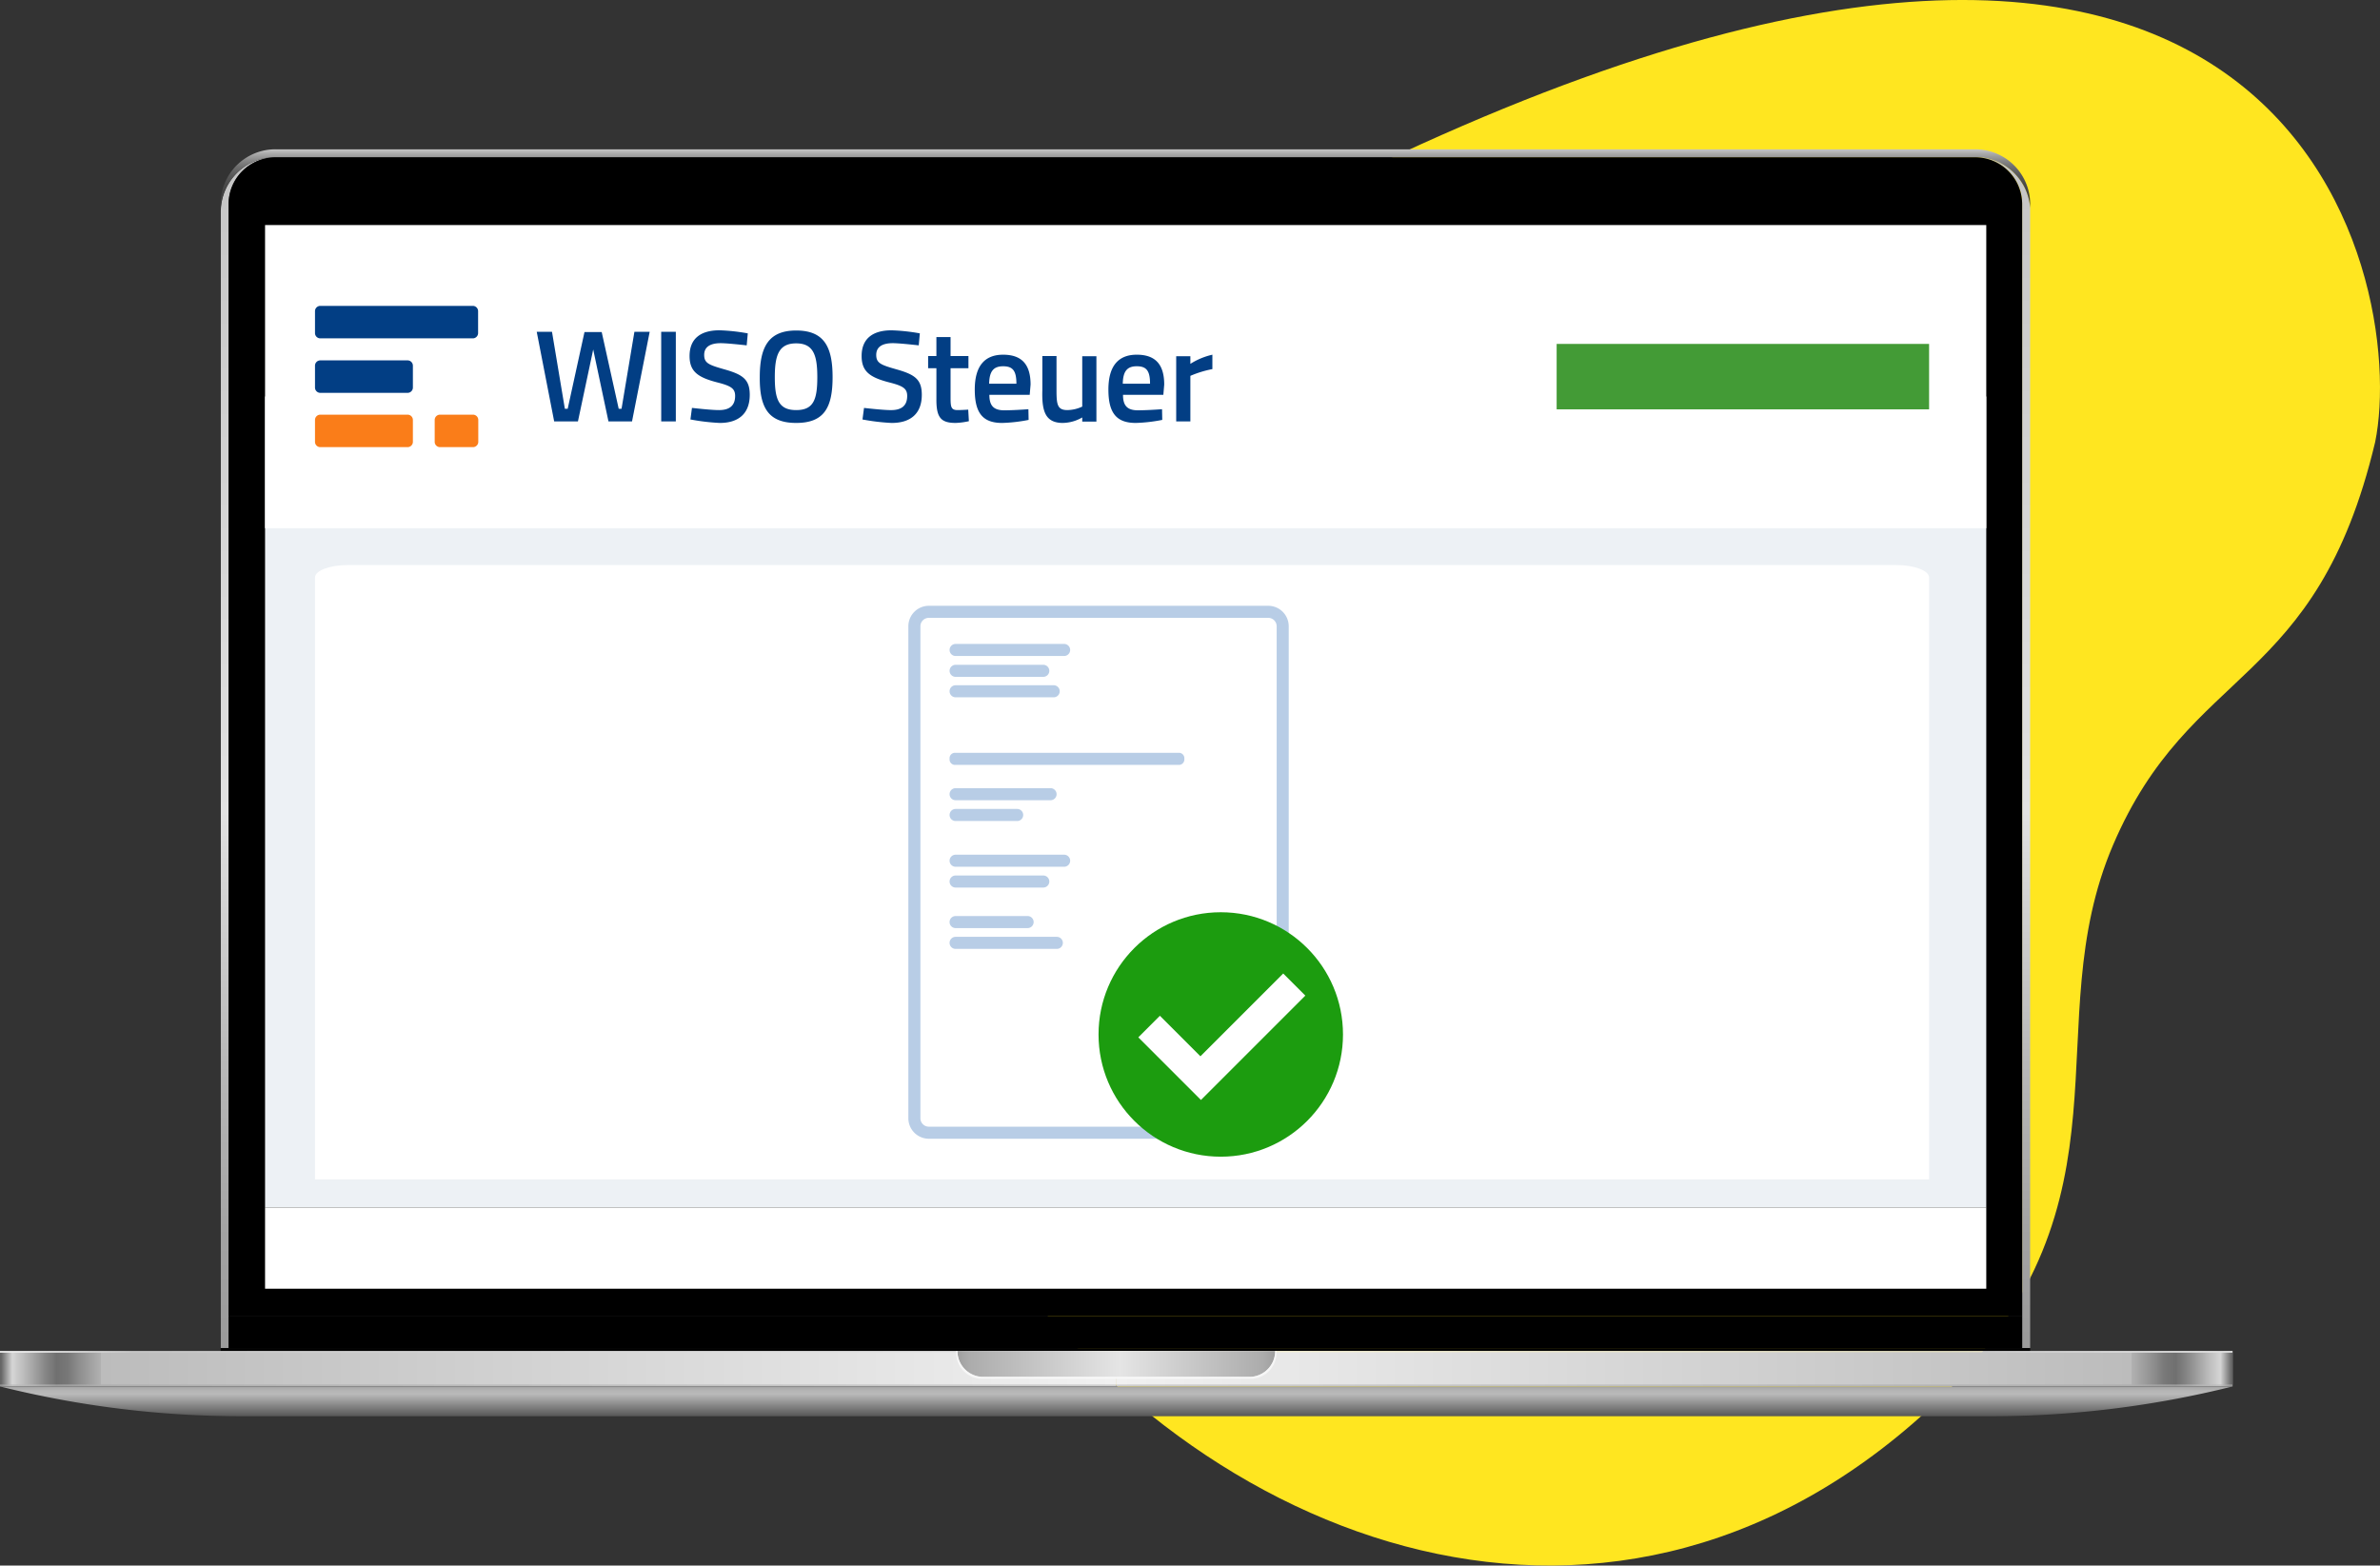
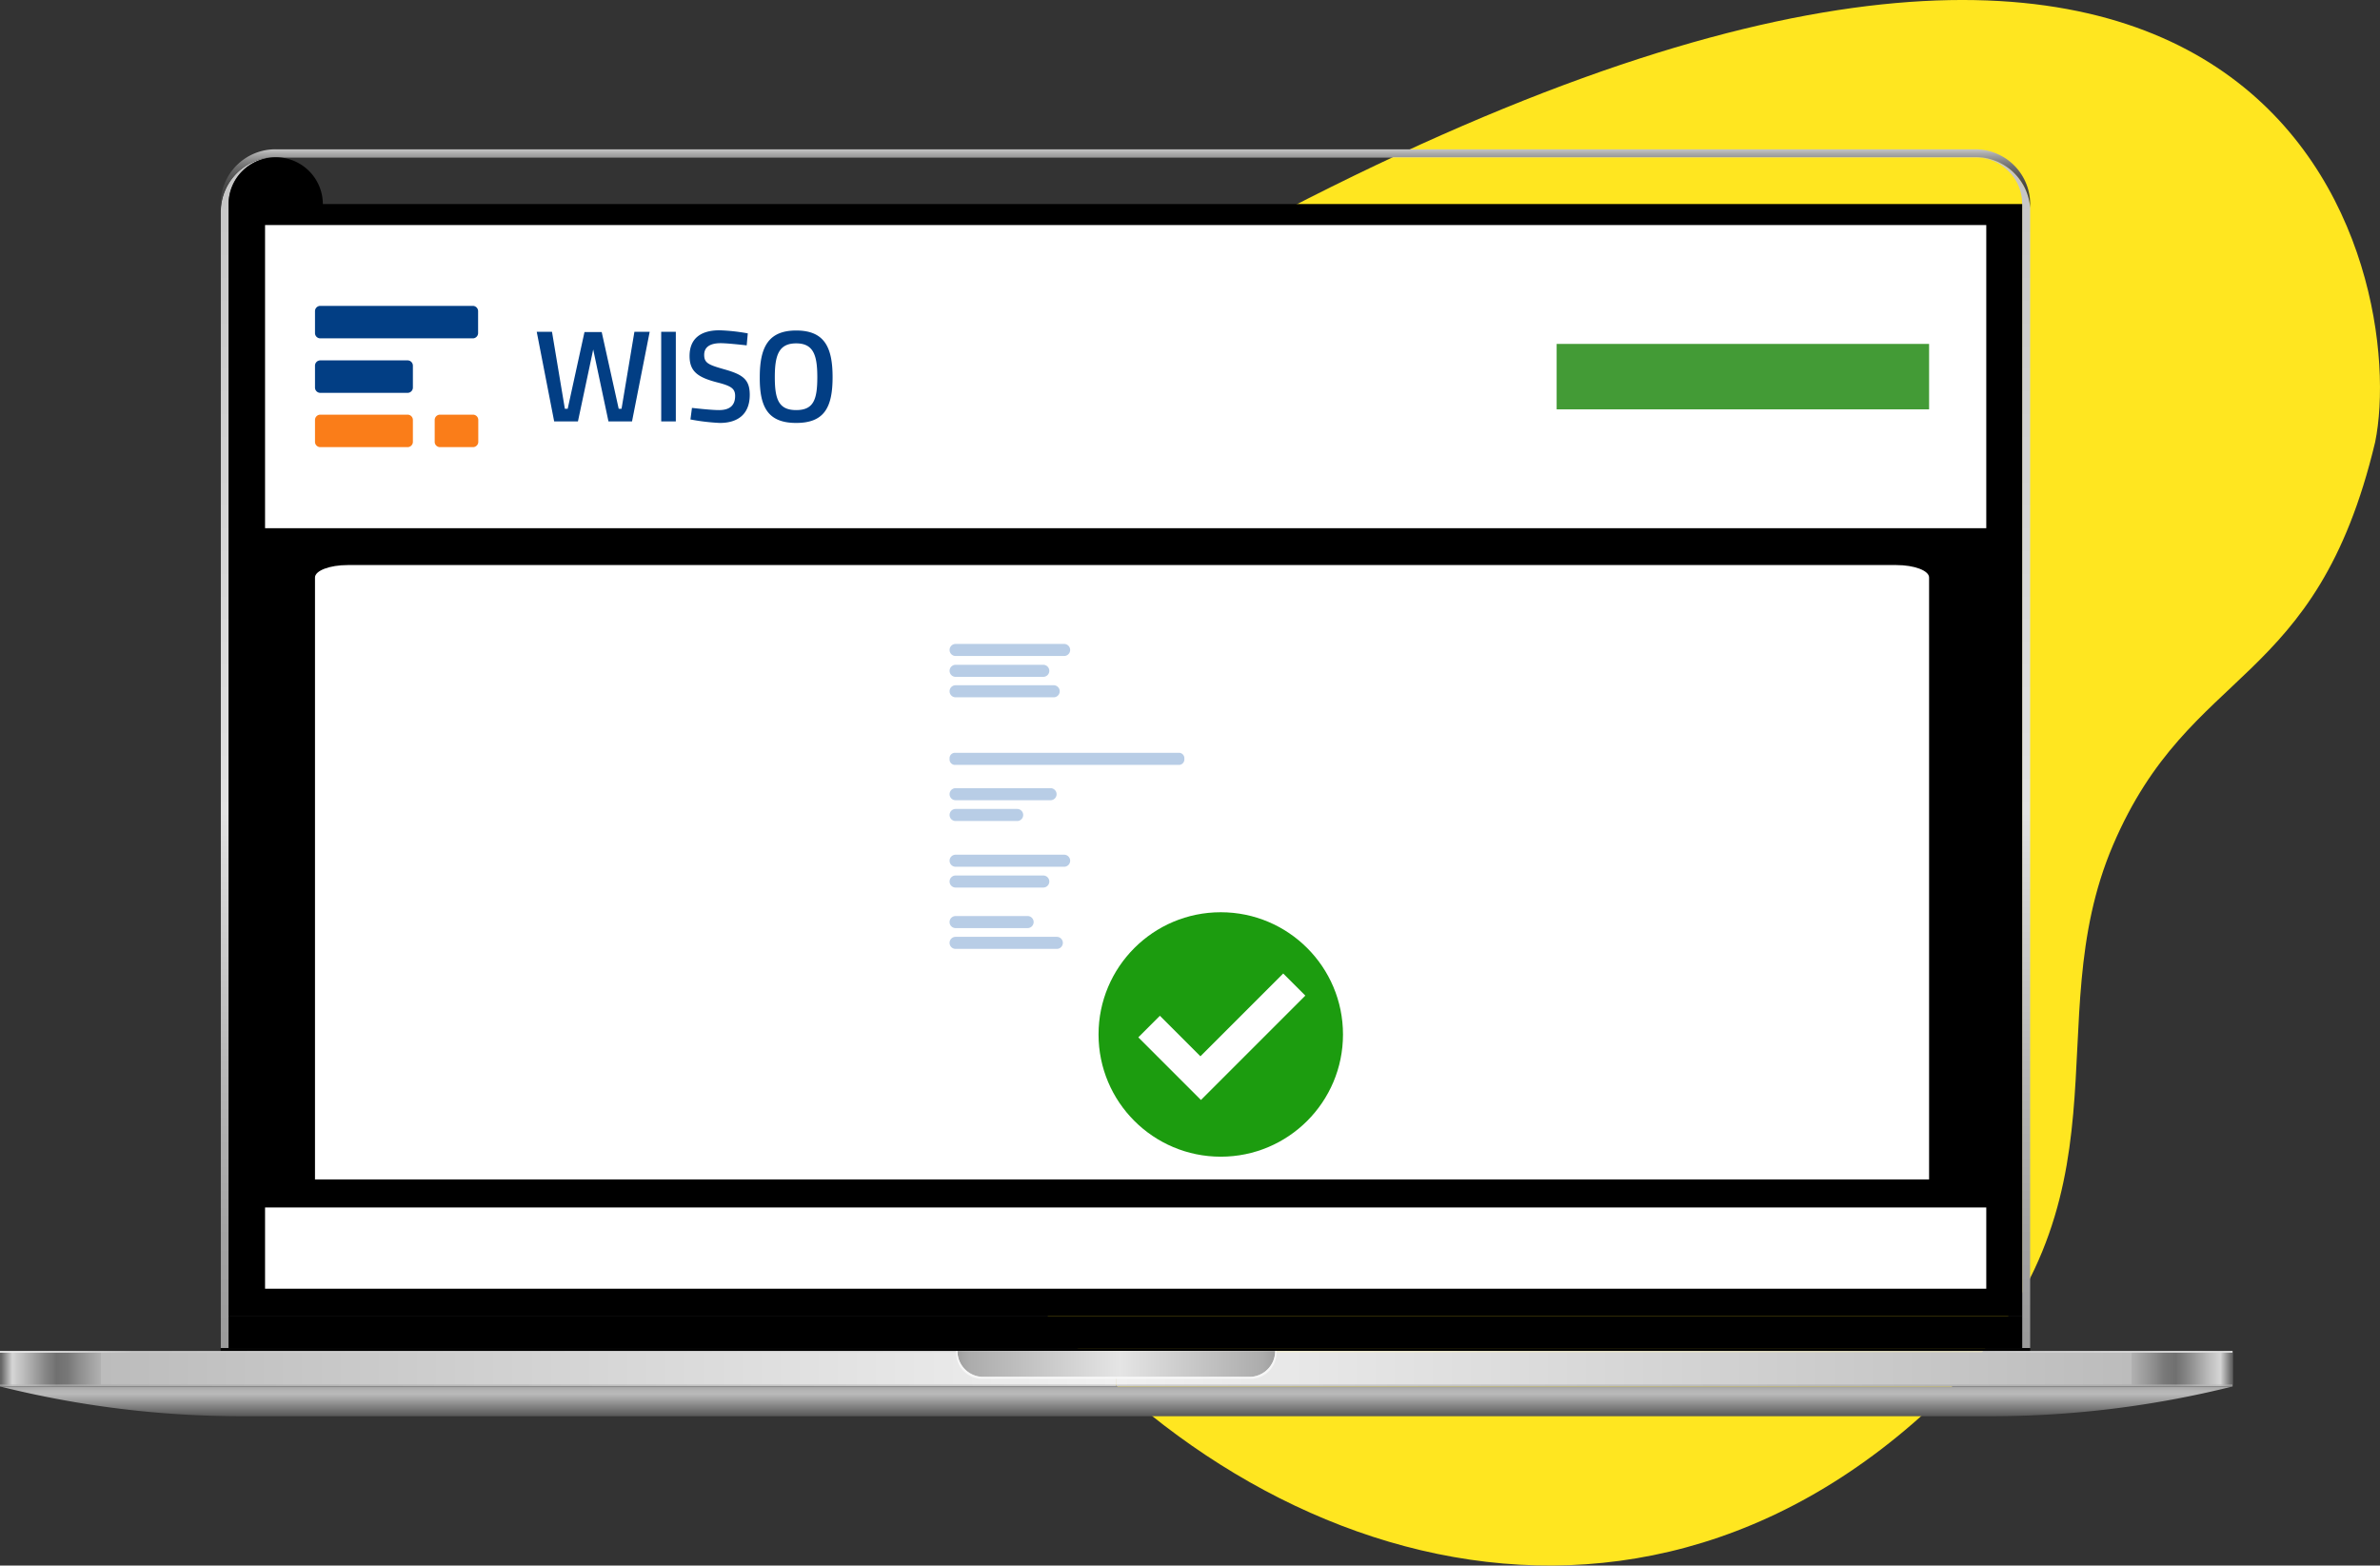
<svg xmlns="http://www.w3.org/2000/svg" width="304.042" height="200" viewBox="0 0 304.042 200">
  <rect x="0" y="0" width="304.042" height="200" fill="#333333" stroke="none" />
  <defs>
    <linearGradient id="linear-gradient" x1="0.5" y1="1" x2="0.5" gradientUnits="objectBoundingBox">
      <stop offset="0" stop-color="#9a9a9a" />
      <stop offset="0.09" stop-color="#a2a2a2" />
      <stop offset="0.24" stop-color="#b8b8b8" />
      <stop offset="0.42" stop-color="#dbdbdb" />
      <stop offset="0.45" stop-color="#e2e2e2" />
      <stop offset="1" stop-color="#c5c5c5" />
    </linearGradient>
    <linearGradient id="linear-gradient-2" x1="0.5" y1="1" x2="0.5" gradientUnits="objectBoundingBox">
      <stop offset="0" stop-color="#404040" />
      <stop offset="0.28" stop-color="#434343" />
      <stop offset="0.45" stop-color="#4b4b4b" />
      <stop offset="0.59" stop-color="#595959" />
      <stop offset="0.71" stop-color="#6d6d6d" />
      <stop offset="0.82" stop-color="#888" />
      <stop offset="0.92" stop-color="#a7a7a7" />
      <stop offset="1" stop-color="#c5c5c5" />
    </linearGradient>
    <linearGradient id="linear-gradient-3" y1="0.5" x2="1" y2="0.5" gradientUnits="objectBoundingBox">
      <stop offset="0" stop-color="#929292" />
      <stop offset="0.01" stop-color="#c1c1c1" />
      <stop offset="0.03" stop-color="#b2b2b2" />
      <stop offset="0.05" stop-color="#9c9c9c" />
      <stop offset="0.07" stop-color="#a4a4a4" />
      <stop offset="0.09" stop-color="#afafaf" />
      <stop offset="1" stop-color="#cfcfcf" />
    </linearGradient>
    <linearGradient id="linear-gradient-4" y1="0.508" x2="1" y2="0.508" gradientUnits="objectBoundingBox">
      <stop offset="0.01" stop-color="#f8f8f8" />
      <stop offset="0.06" stop-color="#d0d0d0" />
      <stop offset="0.5" stop-color="#f8f8f8" />
      <stop offset="0.87" stop-color="#d0d0d0" />
      <stop offset="0.88" stop-color="#d3d3d3" />
      <stop offset="0.95" stop-color="#e9e9e9" />
      <stop offset="1" stop-color="#f1f1f1" />
    </linearGradient>
    <linearGradient id="linear-gradient-5" y1="0.5" x2="1" y2="0.5" gradientUnits="objectBoundingBox">
      <stop offset="0" stop-color="#cfcfcf" />
      <stop offset="0.91" stop-color="#afafaf" />
      <stop offset="0.93" stop-color="#a4a4a4" />
      <stop offset="0.95" stop-color="#9c9c9c" />
      <stop offset="0.97" stop-color="#b2b2b2" />
      <stop offset="0.99" stop-color="#c1c1c1" />
      <stop offset="1" stop-color="#929292" />
    </linearGradient>
    <linearGradient id="linear-gradient-6" y1="0.501" x2="1" y2="0.501" gradientUnits="objectBoundingBox">
      <stop offset="0" stop-color="#666" />
      <stop offset="0.01" stop-color="#d5d5d5" />
      <stop offset="0.02" stop-color="#bdbdbd" />
      <stop offset="0.04" stop-color="#868686" />
      <stop offset="0.05" stop-color="#707070" />
      <stop offset="0.06" stop-color="#787878" />
      <stop offset="0.07" stop-color="#8e8e8e" />
      <stop offset="0.09" stop-color="#b2b2b2" />
      <stop offset="0.09" stop-color="#bcbcbc" />
      <stop offset="1" stop-color="#f1f1f1" />
    </linearGradient>
    <linearGradient id="linear-gradient-7" y1="0.501" x2="1" y2="0.501" gradientUnits="objectBoundingBox">
      <stop offset="0" stop-color="#f1f1f1" />
      <stop offset="0.91" stop-color="#bcbcbc" />
      <stop offset="0.91" stop-color="#b2b2b2" />
      <stop offset="0.93" stop-color="#8e8e8e" />
      <stop offset="0.94" stop-color="#787878" />
      <stop offset="0.95" stop-color="#707070" />
      <stop offset="0.96" stop-color="#868686" />
      <stop offset="0.98" stop-color="#bdbdbd" />
      <stop offset="0.99" stop-color="#d5d5d5" />
      <stop offset="1" stop-color="#666" />
    </linearGradient>
    <linearGradient id="linear-gradient-8" y1="0.5" x2="1" y2="0.5" gradientUnits="objectBoundingBox">
      <stop offset="0" stop-color="#9f9f9f" />
      <stop offset="0.04" stop-color="#acacac" />
      <stop offset="0.51" stop-color="#e5e5e5" />
      <stop offset="0.96" stop-color="#acacac" />
      <stop offset="1" stop-color="#9f9f9f" />
    </linearGradient>
    <linearGradient id="linear-gradient-9" y1="0.5" x2="1" y2="0.5" gradientUnits="objectBoundingBox">
      <stop offset="0" stop-color="#f7f7f7" />
      <stop offset="0.52" stop-color="#f8f8f8" />
      <stop offset="1" stop-color="#f7f7f7" />
    </linearGradient>
    <linearGradient id="linear-gradient-10" x1="0.5" y1="1" x2="0.5" gradientUnits="objectBoundingBox">
      <stop offset="0" stop-color="#575757" />
      <stop offset="0.74" stop-color="#b9b9b9" />
      <stop offset="0.85" stop-color="#b6b6b6" />
      <stop offset="0.94" stop-color="#acacac" />
      <stop offset="1" stop-color="#9f9f9f" />
    </linearGradient>
    <clipPath id="clip-path">
      <rect id="Rechteck_26629" data-name="Rechteck 26629" width="114.64" height="18.076" />
    </clipPath>
  </defs>
  <g id="Gruppe_28668" data-name="Gruppe 28668" transform="translate(-1081.885 -4851.094)">
    <path id="BG" d="M57.875,25.329C-77.44,93.776,55.989,258.994,138.969,178.273c25.224-25.255,11.787-47.2,21.688-70.336s25.932-19.826,33.475-51.453C198.376,35.713,183.76-38.4,57.875,25.329Z" transform="translate(1191.174 4851.094)" fill="#ffe620" />
    <g id="Gruppe_28666" data-name="Gruppe 28666" transform="translate(1081.885 4870.167)">
      <g id="Gruppe_20593" data-name="Gruppe 20593" transform="translate(0 0)">
        <g id="Laptop_produkte" transform="translate(0 0)">
          <path id="Pfad_10762" data-name="Pfad 10762" d="M398.4,267.929H181.315a7,7,0,0,0-7.025,6.947V420.084H175.3v-146.2a5.9,5.9,0,0,1,.067-.9,1.639,1.639,0,0,1,.053-.291,2.864,2.864,0,0,1,.07-.288c.028-.095.049-.19.081-.281a5.9,5.9,0,0,1,1.2-2.107,2.819,2.819,0,0,1,.2-.211l.1-.1a6.09,6.09,0,0,1,1.015-.8c.123-.078.246-.151.376-.221s.256-.13.39-.19h0l.27-.109h0a6.135,6.135,0,0,1,2.206-.411H398.385a6.063,6.063,0,0,1,2.87.7c.126.07.252.144.376.221s.32.213.471.33h0l.221.183h0c.109.095.213.189.316.291l.1.1c.067.067.133.137.2.211a5.869,5.869,0,0,1,1.468,3.885V420.083h1.022V274.441A7,7,0,0,0,398.4,267.929Z" transform="translate(-146.08 -266.935)" fill="url(#linear-gradient)" />
          <path id="Pfad_10763" data-name="Pfad 10763" d="M174.2,272.047a7,7,0,0,1,7.042-6.947H398.327a7,7,0,0,1,7.045,6.947v.559a7,7,0,0,0-7.024-6.512H181.26a7,7,0,0,0-7.046,6.947Z" transform="translate(-146.021 -265.099)" fill="url(#linear-gradient-2)" />
          <rect id="Rechteck_17536" data-name="Rechteck 17536" width="229.132" height="4.067" transform="translate(29.197 149.085)" />
-           <path id="Pfad_10764" data-name="Pfad 10764" d="M406.232,273.971v142.1H177.1v-142.1A6.006,6.006,0,0,1,183.124,268H400.208a6.006,6.006,0,0,1,6.024,5.971Z" transform="translate(-147.903 -266.981)" />
+           <path id="Pfad_10764" data-name="Pfad 10764" d="M406.232,273.971v142.1H177.1v-142.1A6.006,6.006,0,0,1,183.124,268a6.006,6.006,0,0,1,6.024,5.971Z" transform="translate(-147.903 -266.981)" />
          <path id="Pfad_10765" data-name="Pfad 10765" d="M311.418,436.04v.372H80.26v-.372Z" transform="translate(-52.071 -282.892)" />
          <rect id="Rechteck_17537" data-name="Rechteck 17537" width="142.608" height="4.316" transform="translate(0 153.735)" fill="url(#linear-gradient-3)" />
          <rect id="Rechteck_17538" data-name="Rechteck 17538" width="285.212" height="0.214" transform="translate(0 153.521)" fill="url(#linear-gradient-4)" />
          <rect id="Rechteck_17539" data-name="Rechteck 17539" width="142.608" height="4.316" transform="translate(142.608 153.735)" fill="url(#linear-gradient-5)" />
          <rect id="Rechteck_17540" data-name="Rechteck 17540" width="142.608" height="4.06" transform="translate(0 153.735)" fill="url(#linear-gradient-6)" />
          <rect id="Rechteck_17541" data-name="Rechteck 17541" width="142.608" height="4.06" transform="translate(142.608 153.735)" fill="url(#linear-gradient-7)" />
          <path id="Pfad_10766" data-name="Pfad 10766" d="M482.8,702.2a3.309,3.309,0,0,1-3.3,3.308H445.512a3.3,3.3,0,0,1-3.3-3.308Z" transform="translate(-319.9 -548.68)" fill="url(#linear-gradient-8)" />
          <g id="Gruppe_19359" data-name="Gruppe 19359" transform="translate(122.149 153.521)">
            <path id="Pfad_10767" data-name="Pfad 10767" d="M482.51,702.2a3.309,3.309,0,0,1-3.308,3.308H445.217a3.3,3.3,0,0,1-3.305-3.308h-.162v.249a3.305,3.305,0,0,0,3.305,3.3h34.308a3.3,3.3,0,0,0,3.305-3.3V702.2Z" transform="translate(-441.75 -702.2)" fill="url(#linear-gradient-9)" />
          </g>
          <path id="Pfad_10768" data-name="Pfad 10768" d="M94,715.1a127.279,127.279,0,0,0,30.978,3.8H348.227a127.286,127.286,0,0,0,30.967-3.8Z" transform="translate(-93.99 -557.049)" fill="url(#linear-gradient-10)" />
        </g>
-         <rect id="Rechteck_25603" data-name="Rechteck 25603" width="219.883" height="103.603" transform="translate(33.861 31.581)" fill="#edf1f5" />
        <rect id="Rechteck_25604" data-name="Rechteck 25604" width="219.883" height="10.379" transform="translate(33.861 135.184)" fill="#fff" />
        <path id="Rechteck_25671" data-name="Rechteck 25671" d="M4.179,0h197.84c2.308,0,4.179.712,4.179,1.591v76.9H0V1.591C0,.712,1.871,0,4.179,0Z" transform="translate(40.24 53.114)" fill="#fff" />
        <rect id="Rechteck_25602" data-name="Rechteck 25602" width="219.883" height="38.729" transform="translate(33.861 9.677)" fill="#fff" />
        <rect id="Rechteck_25675" data-name="Rechteck 25675" width="47.579" height="8.358" transform="translate(198.86 24.863)" fill="#439b36" />
        <g id="logo-wiso-steuer-rgb" transform="translate(40.241 20.003)">
          <g id="Gruppe_25992" data-name="Gruppe 25992" transform="translate(0 0)">
            <g id="Gruppe_25986" data-name="Gruppe 25986" clip-path="url(#clip-path)">
              <path id="Pfad_25970" data-name="Pfad 25970" d="M137.644,24.194c-2.228,0-2.73-1.365-2.73-4.206s.529-4.317,2.73-4.317,2.7,1.5,2.7,4.317c0,2.9-.5,4.206-2.7,4.206m0,1.643c3.565,0,4.651-1.95,4.651-5.849,0-3.844-1.058-5.96-4.651-5.96-3.565,0-4.651,2.145-4.651,5.96-.028,3.844,1.058,5.849,4.651,5.849m-9.748,0c2.256,0,3.816-1.086,3.816-3.593,0-1.95-.863-2.59-3.259-3.259-1.95-.557-2.562-.78-2.562-1.838,0-.975.7-1.5,2.117-1.5.7,0,2.312.167,3.314.279l.139-1.532A24.435,24.435,0,0,0,127.84,14c-2.284,0-3.816.975-3.816,3.287,0,1.978,1.058,2.73,3.537,3.37,1.755.446,2.284.78,2.284,1.727,0,1.2-.668,1.81-2.061,1.81-.863,0-2.451-.167-3.454-.279l-.195,1.476a26.713,26.713,0,0,0,3.76.446m-7.492-.195h1.866V14.195H120.4Zm-3.426-11.447-1.643,9.832h-.362l-2.172-9.8h-2.2l-2.145,9.8h-.362l-1.643-9.832H104.5l2.228,11.447h3.036l1.95-9.191,1.95,9.191h3.008l2.256-11.447Z" transform="translate(-76.174 -10.881)" fill="#023e84" />
            </g>
            <g id="Gruppe_25987" data-name="Gruppe 25987" clip-path="url(#clip-path)">
-               <path id="Pfad_25971" data-name="Pfad 25971" d="M293.691,25.642h1.81V19.821a13.664,13.664,0,0,1,2.813-.863V17.119a8.818,8.818,0,0,0-2.813,1.17v-.975h-1.81Zm-6.824-4.818c.028-1.588.557-2.228,1.783-2.228s1.7.557,1.7,2.228Zm1.643,5.013a20.024,20.024,0,0,0,3.4-.39l-.028-1.365c-.752.056-2.117.139-3.092.139-1.393,0-1.894-.641-1.894-1.978h5.153l.111-1.309c0-2.618-1.17-3.816-3.509-3.816-2.312,0-3.621,1.393-3.621,4.456,0,2.924.975,4.261,3.482,4.261m-9.275,0a5.087,5.087,0,0,0,2.451-.7v.529h1.81V17.314h-1.81v6.434a4.615,4.615,0,0,1-1.894.446c-1.281,0-1.393-.7-1.393-2.535V17.287h-1.81v4.373c-.083,2.757.418,4.178,2.646,4.178m-9.442-5.013c.028-1.588.557-2.228,1.783-2.228s1.7.557,1.7,2.228Zm1.643,5.013a20.024,20.024,0,0,0,3.4-.39l-.028-1.365c-.752.056-2.117.139-3.092.139-1.393,0-1.894-.641-1.894-1.978h5.153l.111-1.309c0-2.618-1.17-3.816-3.509-3.816-2.312,0-3.621,1.393-3.621,4.456,0,2.924.975,4.261,3.482,4.261m-5.933,0a9.177,9.177,0,0,0,1.7-.223l-.084-1.476c-.39.028-1.031.056-1.365.056-.863,0-.891-.446-.891-1.7V18.846h2.284v-1.56h-2.284V14.863h-1.81v2.423H262v1.56h1.058v3.871c-.028,2.423.557,3.119,2.451,3.119m-8.133,0c2.256,0,3.816-1.086,3.816-3.593,0-1.95-.863-2.59-3.259-3.259-1.95-.557-2.562-.78-2.562-1.838,0-.975.7-1.5,2.117-1.5.7,0,2.312.167,3.314.279l.139-1.532a24.434,24.434,0,0,0-3.621-.39c-2.284,0-3.816.975-3.816,3.287,0,1.978,1.058,2.73,3.537,3.37,1.755.446,2.284.78,2.284,1.727,0,1.2-.668,1.81-2.061,1.81-.863,0-2.451-.167-3.454-.279l-.195,1.476a27.215,27.215,0,0,0,3.76.446" transform="translate(-183.674 -10.881)" fill="#023e84" />
-             </g>
+               </g>
            <g id="Gruppe_25988" data-name="Gruppe 25988" clip-path="url(#clip-path)">
              <path id="Pfad_25972" data-name="Pfad 25972" d="M3.468,2.8a.678.678,0,0,0-.668.668V6.282a.678.678,0,0,0,.668.668h19.5a.678.678,0,0,0,.668-.668V3.468a.678.678,0,0,0-.668-.668Z" transform="translate(-2.8 -2.8)" fill="#023e84" />
            </g>
            <g id="Gruppe_25989" data-name="Gruppe 25989" clip-path="url(#clip-path)">
              <path id="Pfad_25973" data-name="Pfad 25973" d="M3.468,27.8a.678.678,0,0,0-.668.668v2.813a.678.678,0,0,0,.668.668H14.637a.678.678,0,0,0,.668-.668V28.468a.678.678,0,0,0-.668-.668Z" transform="translate(-2.8 -20.837)" fill="#023e84" />
            </g>
            <g id="Gruppe_25990" data-name="Gruppe 25990" clip-path="url(#clip-path)">
              <path id="Pfad_25974" data-name="Pfad 25974" d="M3.468,52.7a.678.678,0,0,0-.668.668v2.813a.678.678,0,0,0,.668.668H14.637a.678.678,0,0,0,.668-.668V53.368a.678.678,0,0,0-.668-.668Z" transform="translate(-2.8 -38.802)" fill="#fa7d19" />
            </g>
            <g id="Gruppe_25991" data-name="Gruppe 25991" clip-path="url(#clip-path)">
              <path id="Pfad_25975" data-name="Pfad 25975" d="M58.368,52.7a.678.678,0,0,0-.668.668v2.813a.678.678,0,0,0,.668.668H62.6a.678.678,0,0,0,.668-.668V53.368A.678.678,0,0,0,62.6,52.7Z" transform="translate(-42.409 -38.802)" fill="#fa7d19" />
            </g>
          </g>
        </g>
        <g id="Gruppe_28337" data-name="Gruppe 28337" transform="translate(116.041 58.318)">
          <rect id="Rechteck_25906" data-name="Rechteck 25906" width="47.052" height="66.545" rx="6" transform="translate(0.77 0.77)" fill="#fff" />
-           <path id="Rechteck_25906_-_Kontur" data-name="Rechteck 25906 - Kontur" d="M.118-2.5H43.474A2.621,2.621,0,0,1,46.092.118V62.967a2.621,2.621,0,0,1-2.618,2.618H.118A2.621,2.621,0,0,1-2.5,62.967V.118A2.621,2.621,0,0,1,.118-2.5ZM43.474,64.045a1.079,1.079,0,0,0,1.078-1.078V.118A1.079,1.079,0,0,0,43.474-.96H.118A1.079,1.079,0,0,0-.96.118V62.967A1.079,1.079,0,0,0,.118,64.045Z" transform="translate(2.5 2.5)" fill="#b8cde6" />
          <path id="Linie_1377" data-name="Linie 1377" d="M12.134-.96H-1.73a.77.77,0,0,1-.77-.77.77.77,0,0,1,.77-.77H12.134a.77.77,0,0,1,.77.77A.77.77,0,0,1,12.134-.96Z" transform="translate(7.767 7.373)" fill="#b8cde6" />
          <path id="Linie_1378" data-name="Linie 1378" d="M26.89-.96H-1.9a.7.7,0,0,1-.6-.77.7.7,0,0,1,.6-.77H26.89a.7.7,0,0,1,.6.77A.7.7,0,0,1,26.89-.96Z" transform="translate(7.767 21.283)" fill="#b8cde6" />
          <path id="Linie_1380" data-name="Linie 1380" d="M9.468-.96H-1.73a.77.77,0,0,1-.77-.77.77.77,0,0,1,.77-.77h11.2a.77.77,0,0,1,.77.77A.77.77,0,0,1,9.468-.96Z" transform="translate(7.767 10.039)" fill="#b8cde6" />
          <path id="Linie_1381" data-name="Linie 1381" d="M12.134-.96H-1.73a.77.77,0,0,1-.77-.77.77.77,0,0,1,.77-.77H12.134a.77.77,0,0,1,.77.77A.77.77,0,0,1,12.134-.96Z" transform="translate(7.767 34.299)" fill="#b8cde6" />
          <path id="Linie_1382" data-name="Linie 1382" d="M9.468-.96H-1.73a.77.77,0,0,1-.77-.77.77.77,0,0,1,.77-.77h11.2a.77.77,0,0,1,.77.77A.77.77,0,0,1,9.468-.96Z" transform="translate(7.767 36.955)" fill="#b8cde6" />
          <path id="Linie_1383" data-name="Linie 1383" d="M7.468-.96h-9.2a.77.77,0,0,1-.77-.77.77.77,0,0,1,.77-.77h9.2a.77.77,0,0,1,.77.77A.77.77,0,0,1,7.468-.96Z" transform="translate(7.767 42.135)" fill="#b8cde6" />
          <path id="Linie_1384" data-name="Linie 1384" d="M11.2-.96H-1.73a.77.77,0,0,1-.77-.77.77.77,0,0,1,.77-.77H11.2a.77.77,0,0,1,.77.77A.77.77,0,0,1,11.2-.96Z" transform="translate(7.767 44.792)" fill="#b8cde6" />
          <path id="Linie_1389" data-name="Linie 1389" d="M10.8-.96H-1.73a.77.77,0,0,1-.77-.77.77.77,0,0,1,.77-.77H10.8a.77.77,0,0,1,.77.77A.77.77,0,0,1,10.8-.96Z" transform="translate(7.767 12.651)" fill="#b8cde6" />
          <path id="Linie_1390" data-name="Linie 1390" d="M10.4-.96H-1.73a.77.77,0,0,1-.77-.77.77.77,0,0,1,.77-.77H10.4a.77.77,0,0,1,.77.77A.77.77,0,0,1,10.4-.96Z" transform="translate(7.767 25.799)" fill="#b8cde6" />
          <path id="Linie_1391" data-name="Linie 1391" d="M6.135-.96H-1.73a.77.77,0,0,1-.77-.77.77.77,0,0,1,.77-.77H6.135a.77.77,0,0,1,.77.77A.77.77,0,0,1,6.135-.96Z" transform="translate(7.767 28.455)" fill="#b8cde6" />
        </g>
        <g id="Gruppe_28338" data-name="Gruppe 28338" transform="translate(140.337 97.468)">
          <circle id="Ellipse_1335" data-name="Ellipse 1335" cx="15.614" cy="15.614" r="15.614" fill="#1c9c0f" />
          <path id="Vereinigungsmenge_44" data-name="Vereinigungsmenge 44" d="M7.321,18.859H0v-3.9H7.321V0h3.993V18.859Z" transform="translate(18.417 2.648) rotate(45)" fill="#fff" />
        </g>
      </g>
    </g>
  </g>
</svg>